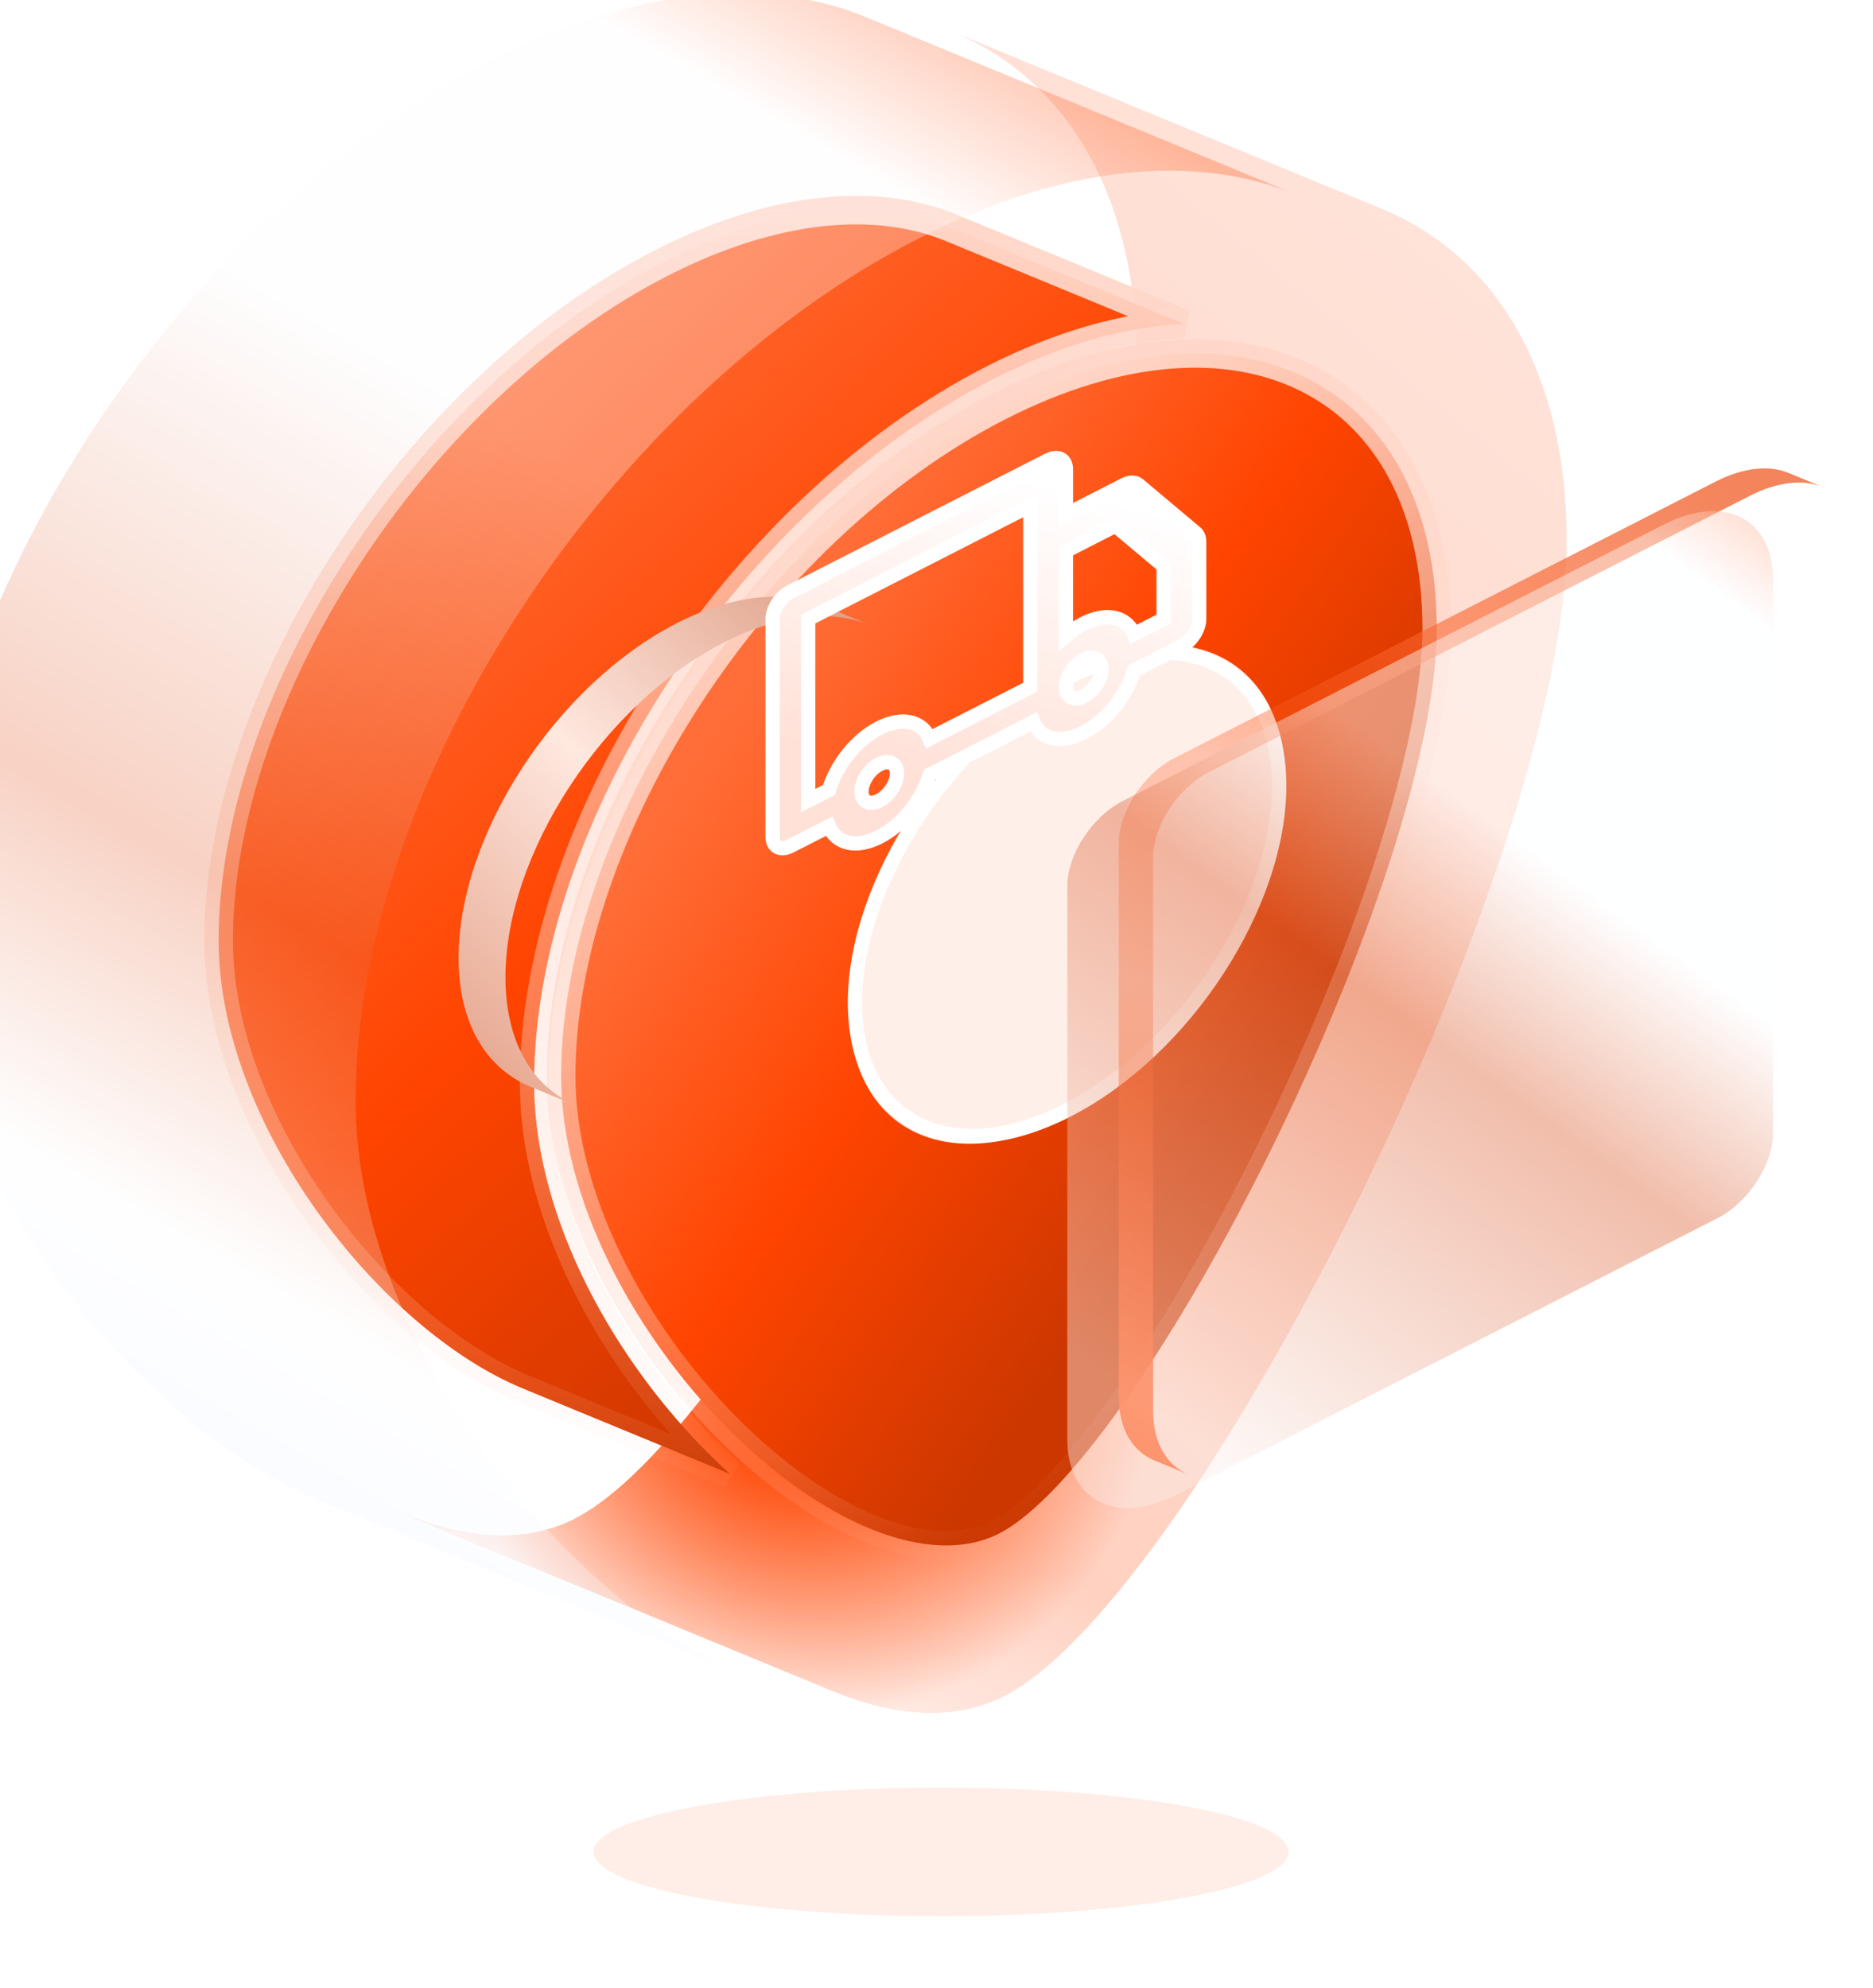
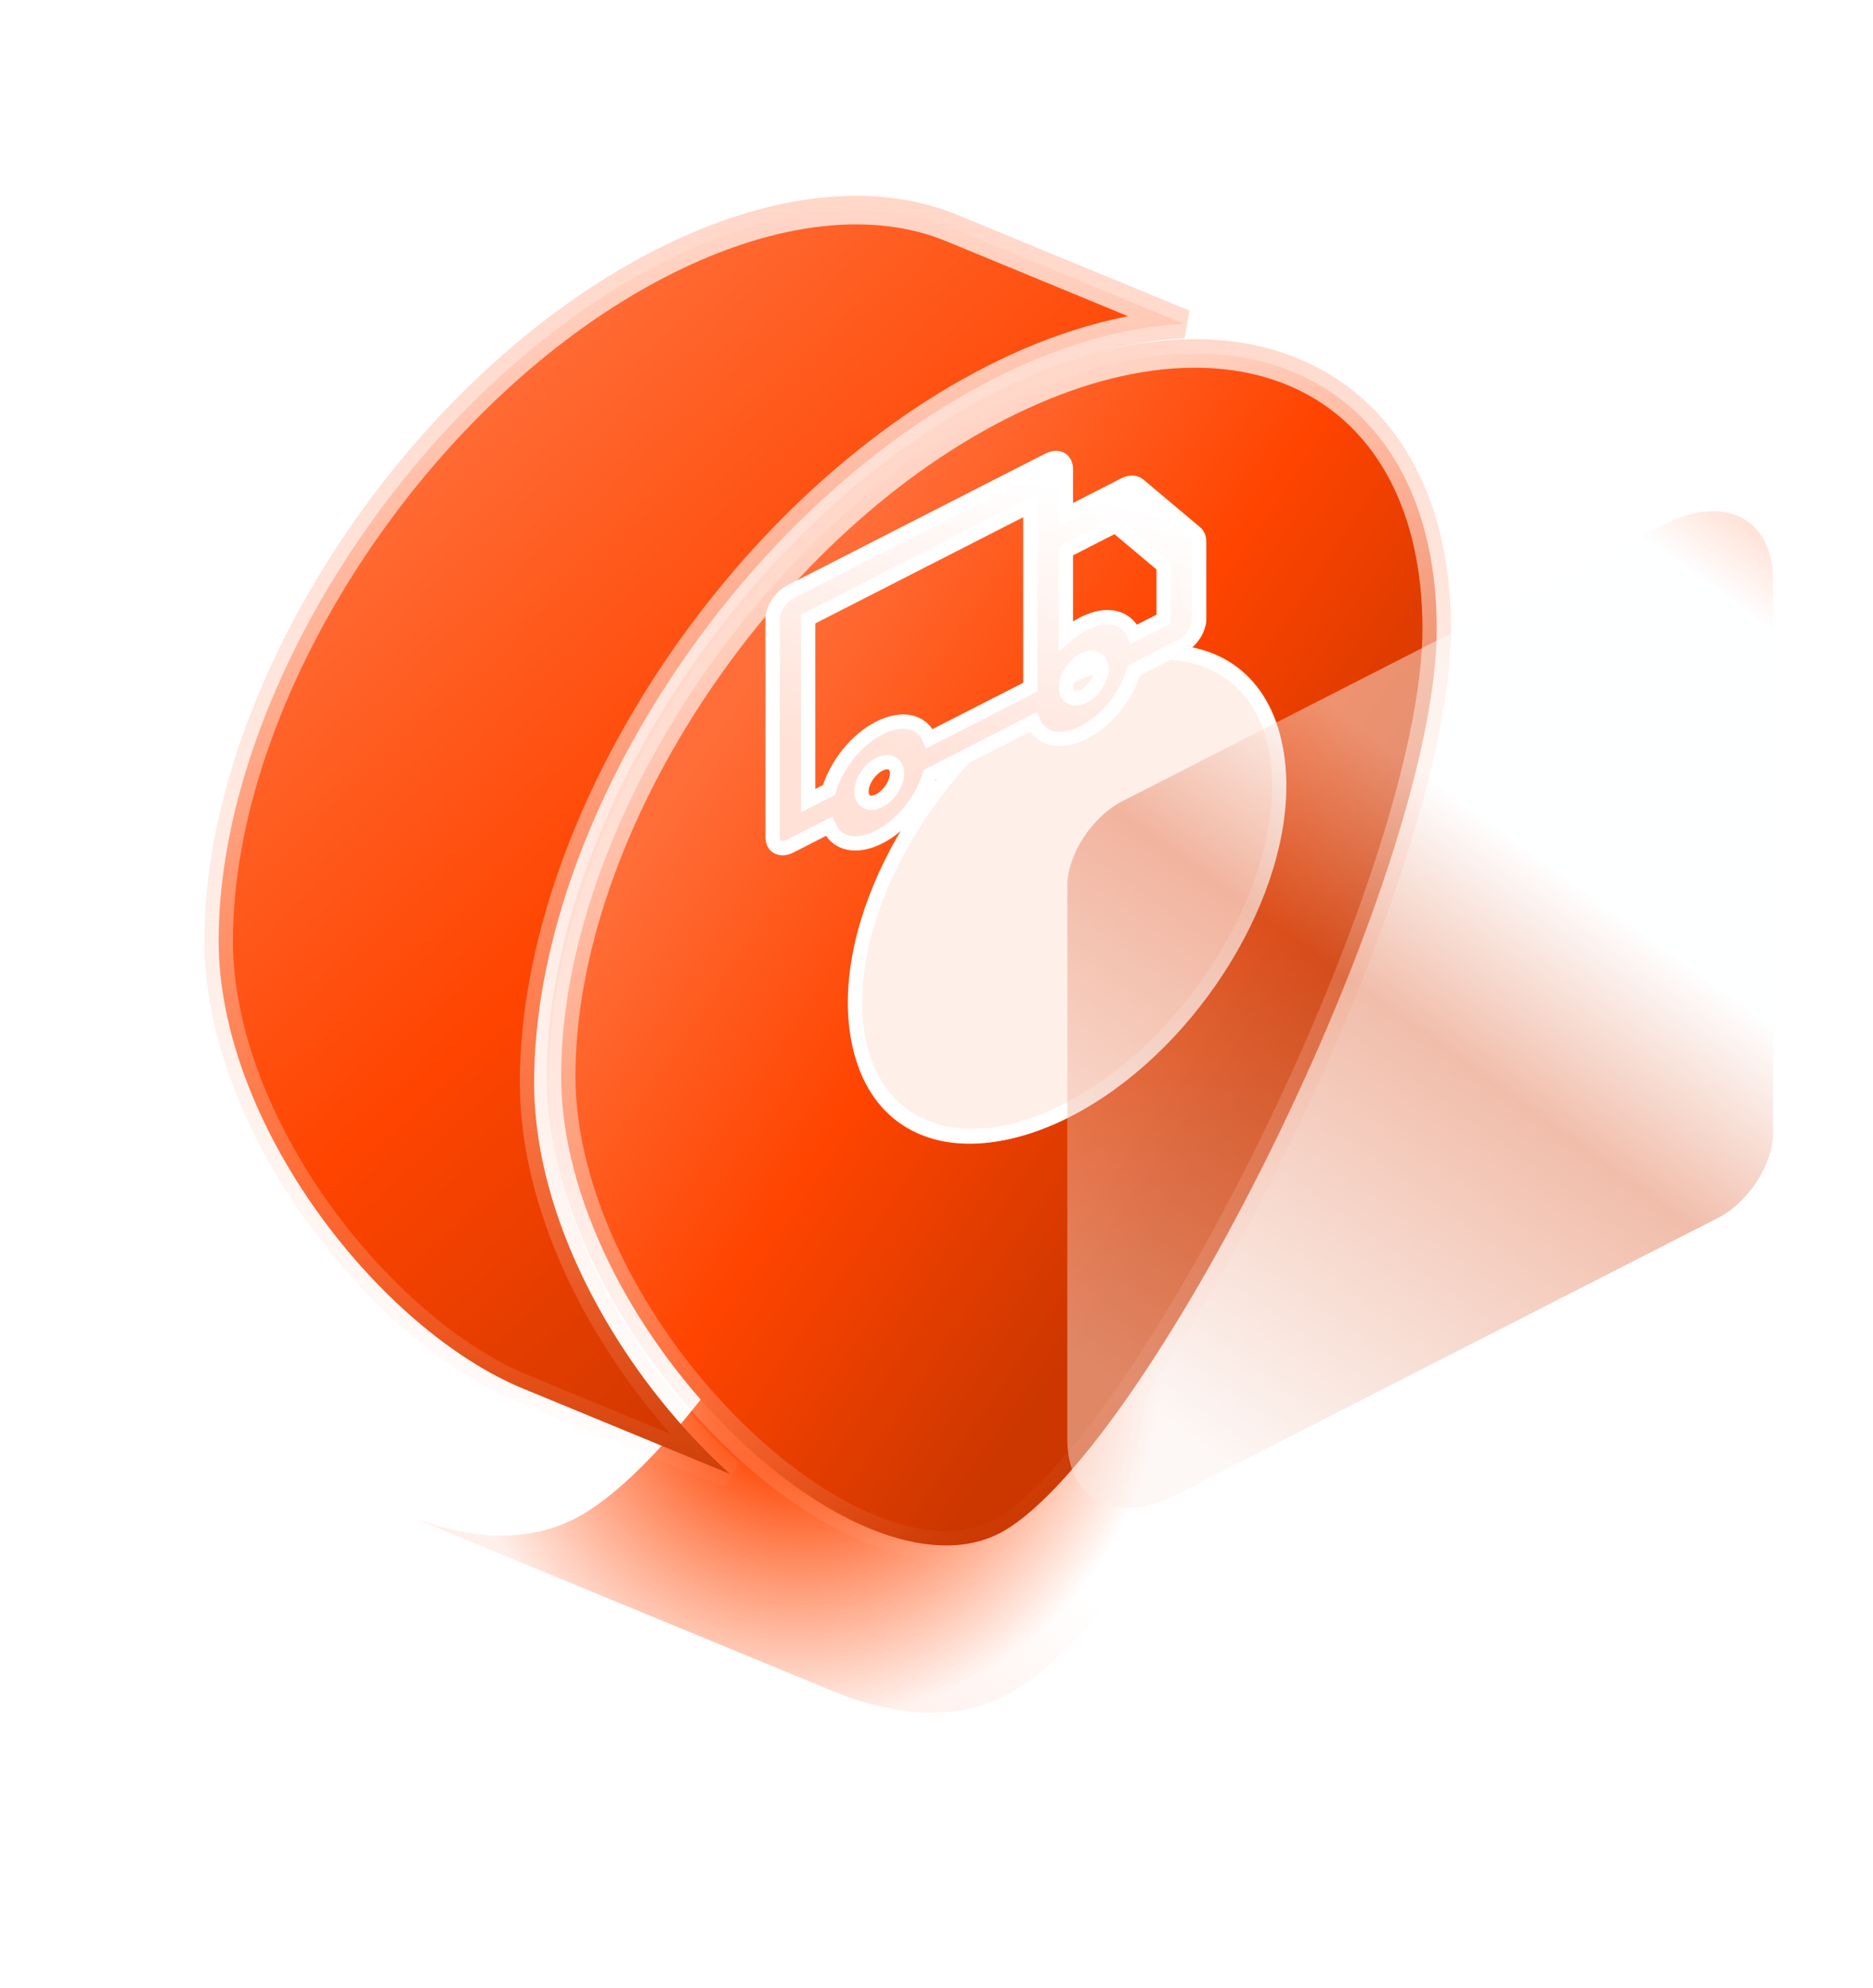
<svg xmlns="http://www.w3.org/2000/svg" width="131" height="139" viewBox="0 0 131 139" fill="none">
  <g filter="url(#filter0_ii_2554_2554)">
-     <path d="M96.598 14.584C104.567 17.87 109.574 25.953 109.574 37.787C109.574 59.986 83.767 111.694 70.225 118.61C66.8 120.36 62.59 120.045 58.212 118.24L28.16 105.843C32.538 107.649 36.748 107.963 40.173 106.214C53.715 99.297 79.522 47.589 79.522 25.391C79.522 13.559 74.517 5.477 66.552 2.19L96.598 14.584Z" fill="url(#paint0_linear_2554_2554)" />
    <path d="M96.598 14.584C104.567 17.87 109.574 25.953 109.574 37.787C109.574 59.986 83.767 111.694 70.225 118.61C66.8 120.36 62.59 120.045 58.212 118.24L28.16 105.843C32.538 107.649 36.748 107.963 40.173 106.214C53.715 99.297 79.522 47.589 79.522 25.391C79.522 13.559 74.517 5.477 66.552 2.19L96.598 14.584Z" fill="url(#paint1_linear_2554_2554)" />
    <path d="M96.598 14.584C104.567 17.87 109.574 25.953 109.574 37.787C109.574 59.986 83.767 111.694 70.225 118.61C66.8 120.36 62.59 120.045 58.212 118.24L28.16 105.843C32.538 107.649 36.748 107.963 40.173 106.214C53.715 99.297 79.522 47.589 79.522 25.391C79.522 13.559 74.517 5.477 66.552 2.19L96.598 14.584Z" fill="url(#paint2_radial_2554_2554)" />
  </g>
  <path d="M36.564 97.093L36.564 97.093C31.607 95.049 26.271 90.456 22.168 84.696C18.067 78.939 15.292 72.147 15.292 65.778C15.292 57.136 18.73 47.476 24.359 38.852C29.984 30.232 37.739 22.739 46.257 18.389C54.218 14.323 61.309 13.778 66.541 15.935C66.541 15.935 66.541 15.935 66.541 15.935L82.807 22.645C78.676 22.844 74.136 24.122 69.413 26.534C60.528 31.072 52.528 38.831 46.749 47.685C40.973 56.535 37.357 66.571 37.357 75.705C37.357 82.617 40.348 89.807 44.602 95.781C46.526 98.482 48.727 100.961 51.061 103.072L36.564 97.093Z" fill="url(#paint3_linear_2554_2554)" stroke="url(#paint4_linear_2554_2554)" stroke-width="2" />
  <path d="M100.487 43.973C100.487 48.223 99.246 53.973 97.164 60.367C95.087 66.743 92.2 73.677 88.972 80.242C85.743 86.81 82.193 92.968 78.803 97.804C75.373 102.696 72.254 106.022 69.867 107.241C67.48 108.46 64.361 108.32 60.931 106.931C57.541 105.559 53.991 103.027 50.762 99.757C47.535 96.489 44.648 92.504 42.571 88.249C40.488 83.983 39.247 79.5 39.247 75.251C39.247 58.114 52.875 37.103 69.867 28.425C86.859 19.747 100.487 26.836 100.487 43.973Z" fill="url(#paint5_linear_2554_2554)" stroke="url(#paint6_linear_2554_2554)" stroke-width="2" />
  <g filter="url(#filter1_bii_2554_2554)">
-     <path d="M70.223 17.691C80.369 12.509 89.618 11.707 96.597 14.585L66.545 2.188C59.567 -0.689 50.318 0.112 40.172 5.294C18.44 16.393 0.822 43.387 0.822 65.585C0.822 82.169 15.226 100.511 28.159 105.844L58.205 118.238C45.273 112.902 30.874 94.563 30.874 77.982C30.874 55.783 48.491 28.79 70.223 17.691Z" fill="url(#paint7_linear_2554_2554)" fill-opacity="0.3" />
-   </g>
+     </g>
  <g filter="url(#filter2_ddi_2554_2554)">
-     <path d="M74.633 46.925C78.573 44.913 82.164 44.602 84.874 45.719L81.594 44.366C78.884 43.249 75.292 43.56 71.353 45.572C62.913 49.883 56.072 60.365 56.072 68.985C56.072 73.581 58.017 76.719 61.111 77.995L64.389 79.347C61.296 78.071 59.352 74.933 59.352 70.338C59.352 61.718 66.194 51.236 74.633 46.925Z" fill="url(#paint8_linear_2554_2554)" />
-   </g>
+     </g>
  <g filter="url(#filter3_iii_2554_2554)">
    <ellipse cx="17.158" cy="15.608" rx="17.158" ry="15.608" transform="matrix(0.891 -0.455 2.49041e-08 1 59.352 54.73)" fill="#FFEFE9" />
  </g>
  <path d="M89.468 54.957C89.468 63.258 82.867 73.437 74.633 77.642C66.399 81.847 59.798 78.411 59.798 70.111C59.798 61.81 66.399 51.631 74.633 47.426C82.867 43.22 89.468 46.657 89.468 54.957Z" stroke="white" />
-   <path d="M127.501 34.064C126.153 33.508 124.365 33.663 122.404 34.664L84.523 54.011C82.383 55.104 80.649 57.762 80.649 59.948V98.642C80.649 100.929 81.616 102.491 83.155 103.126L80.754 102.135C79.214 101.5 78.246 99.938 78.246 97.651V58.956C78.246 56.771 79.981 54.113 82.12 53.02L120.002 33.673C121.962 32.672 123.75 32.517 125.099 33.073L127.501 34.064Z" fill="url(#paint9_linear_2554_2554)" />
  <g filter="url(#filter4_bii_2554_2554)">
    <path d="M80.65 59.948C80.65 57.762 82.385 55.104 84.525 54.012L122.406 34.664C126.606 32.519 130.011 34.258 130.011 38.548L130.011 77.243C130.011 79.428 128.276 82.086 126.137 83.179L88.255 102.526C84.055 104.671 80.65 102.932 80.65 98.642L80.65 59.948Z" fill="url(#paint10_linear_2554_2554)" fill-opacity="0.44" />
  </g>
  <g filter="url(#filter5_dddddd_2554_2554)">
    <path fill-rule="evenodd" clip-rule="evenodd" d="M93.037 67.289C93.037 66.588 93.594 65.735 94.28 65.385L112.306 56.178C112.992 55.828 113.549 56.112 113.549 56.813L113.549 59.988L117.633 57.902C118.023 57.703 118.39 57.702 118.625 57.899L122.62 61.255C122.784 61.392 122.872 61.616 122.872 61.893L122.872 67.289C122.872 67.991 122.315 68.843 121.629 69.194L118.309 70.89C117.797 72.631 116.416 74.396 114.792 75.226C113.168 76.055 111.787 75.7 111.275 74.482L104.013 78.191C103.501 79.932 102.12 81.698 100.496 82.527C98.872 83.356 97.491 83.002 96.979 81.784L94.28 83.162C93.594 83.513 93.037 83.228 93.037 82.527L93.037 67.289ZM96.979 79.244C97.491 77.503 98.872 75.737 100.496 74.908C102.12 74.079 103.501 74.433 104.013 75.651L111.062 72.051L111.062 59.353L95.523 67.289L95.523 79.987L96.979 79.244ZM113.549 68.459L113.549 62.528L117.015 60.757L120.386 63.589L120.386 67.289L118.309 68.35C117.797 67.132 116.416 66.778 114.792 67.607C114.356 67.829 113.937 68.12 113.549 68.459ZM100.496 77.448C99.809 77.798 99.253 78.651 99.253 79.353C99.253 80.054 99.809 80.338 100.496 79.987C101.182 79.637 101.739 78.784 101.739 78.083C101.739 77.381 101.182 77.097 100.496 77.448ZM114.792 70.146C114.105 70.497 113.549 71.35 113.549 72.051C113.549 72.752 114.105 73.037 114.792 72.686C115.478 72.335 116.035 71.483 116.035 70.781C116.035 70.08 115.478 69.796 114.792 70.146Z" fill="url(#paint11_linear_2554_2554)" />
    <path fill-rule="evenodd" clip-rule="evenodd" d="M93.037 67.289C93.037 66.588 93.594 65.735 94.28 65.385L112.306 56.178C112.992 55.828 113.549 56.112 113.549 56.813L113.549 59.988L117.633 57.902C118.023 57.703 118.39 57.702 118.625 57.899L122.62 61.255C122.784 61.392 122.872 61.616 122.872 61.893L122.872 67.289C122.872 67.991 122.315 68.843 121.629 69.194L118.309 70.89C117.797 72.631 116.416 74.396 114.792 75.226C113.168 76.055 111.787 75.7 111.275 74.482L104.013 78.191C103.501 79.932 102.12 81.698 100.496 82.527C98.872 83.356 97.491 83.002 96.979 81.784L94.28 83.162C93.594 83.513 93.037 83.228 93.037 82.527L93.037 67.289ZM96.979 79.244C97.491 77.503 98.872 75.737 100.496 74.908C102.12 74.079 103.501 74.433 104.013 75.651L111.062 72.051L111.062 59.353L95.523 67.289L95.523 79.987L96.979 79.244ZM113.549 68.459L113.549 62.528L117.015 60.757L120.386 63.589L120.386 67.289L118.309 68.35C117.797 67.132 116.416 66.778 114.792 67.607C114.356 67.829 113.937 68.12 113.549 68.459ZM100.496 77.448C99.809 77.798 99.253 78.651 99.253 79.353C99.253 80.054 99.809 80.338 100.496 79.987C101.182 79.637 101.739 78.784 101.739 78.083C101.739 77.381 101.182 77.097 100.496 77.448ZM114.792 70.146C114.105 70.497 113.549 71.35 113.549 72.051C113.549 72.752 114.105 73.037 114.792 72.686C115.478 72.335 116.035 71.483 116.035 70.781C116.035 70.08 115.478 69.796 114.792 70.146Z" fill="url(#paint12_radial_2554_2554)" />
    <path fill-rule="evenodd" clip-rule="evenodd" d="M93.037 67.289C93.037 66.588 93.594 65.735 94.28 65.385L112.306 56.178C112.992 55.828 113.549 56.112 113.549 56.813L113.549 59.988L117.633 57.902C118.023 57.703 118.39 57.702 118.625 57.899L122.62 61.255C122.784 61.392 122.872 61.616 122.872 61.893L122.872 67.289C122.872 67.991 122.315 68.843 121.629 69.194L118.309 70.89C117.797 72.631 116.416 74.396 114.792 75.226C113.168 76.055 111.787 75.7 111.275 74.482L104.013 78.191C103.501 79.932 102.12 81.698 100.496 82.527C98.872 83.356 97.491 83.002 96.979 81.784L94.28 83.162C93.594 83.513 93.037 83.228 93.037 82.527L93.037 67.289ZM96.979 79.244C97.491 77.503 98.872 75.737 100.496 74.908C102.12 74.079 103.501 74.433 104.013 75.651L111.062 72.051L111.062 59.353L95.523 67.289L95.523 79.987L96.979 79.244ZM113.549 68.459L113.549 62.528L117.015 60.757L120.386 63.589L120.386 67.289L118.309 68.35C117.797 67.132 116.416 66.778 114.792 67.607C114.356 67.829 113.937 68.12 113.549 68.459ZM100.496 77.448C99.809 77.798 99.253 78.651 99.253 79.353C99.253 80.054 99.809 80.338 100.496 79.987C101.182 79.637 101.739 78.784 101.739 78.083C101.739 77.381 101.182 77.097 100.496 77.448ZM114.792 70.146C114.105 70.497 113.549 71.35 113.549 72.051C113.549 72.752 114.105 73.037 114.792 72.686C115.478 72.335 116.035 71.483 116.035 70.781C116.035 70.08 115.478 69.796 114.792 70.146Z" stroke="white" stroke-linecap="round" />
  </g>
  <g filter="url(#filter6_f_2554_2554)">
-     <ellipse cx="65.822" cy="129.5" rx="24.304" ry="4.5" fill="#FF5010" fill-opacity="0.1" />
-   </g>
+     </g>
  <defs>
    <filter id="filter0_ii_2554_2554" x="28.16" y="2.19" width="81.414" height="117.58" filterUnits="userSpaceOnUse" color-interpolation-filters="sRGB">
      <feFlood flood-opacity="0" result="BackgroundImageFix" />
      <feBlend mode="normal" in="SourceGraphic" in2="BackgroundImageFix" result="shape" />
      <feColorMatrix in="SourceAlpha" type="matrix" values="0 0 0 0 0 0 0 0 0 0 0 0 0 0 0 0 0 0 127 0" result="hardAlpha" />
      <feOffset />
      <feGaussianBlur stdDeviation="36.5" />
      <feComposite in2="hardAlpha" operator="arithmetic" k2="-1" k3="1" />
      <feColorMatrix type="matrix" values="0 0 0 0 0.754 0 0 0 0 0.513 0 0 0 0 0.424 0 0 0 1 0" />
      <feBlend mode="normal" in2="shape" result="effect1_innerShadow_2554_2554" />
      <feColorMatrix in="SourceAlpha" type="matrix" values="0 0 0 0 0 0 0 0 0 0 0 0 0 0 0 0 0 0 127 0" result="hardAlpha" />
      <feOffset />
      <feGaussianBlur stdDeviation="8" />
      <feComposite in2="hardAlpha" operator="arithmetic" k2="-1" k3="1" />
      <feColorMatrix type="matrix" values="0 0 0 0 1 0 0 0 0 0.863 0 0 0 0 0.812 0 0 0 1 0" />
      <feBlend mode="normal" in2="effect1_innerShadow_2554_2554" result="effect2_innerShadow_2554_2554" />
    </filter>
    <filter id="filter1_bii_2554_2554" x="-12.178" y="-12.46" width="121.774" height="143.698" filterUnits="userSpaceOnUse" color-interpolation-filters="sRGB">
      <feFlood flood-opacity="0" result="BackgroundImageFix" />
      <feGaussianBlur in="BackgroundImageFix" stdDeviation="6.5" />
      <feComposite in2="SourceAlpha" operator="in" result="effect1_backgroundBlur_2554_2554" />
      <feBlend mode="normal" in="SourceGraphic" in2="effect1_backgroundBlur_2554_2554" result="shape" />
      <feColorMatrix in="SourceAlpha" type="matrix" values="0 0 0 0 0 0 0 0 0 0 0 0 0 0 0 0 0 0 127 0" result="hardAlpha" />
      <feOffset dx="-4" />
      <feGaussianBlur stdDeviation="14" />
      <feComposite in2="hardAlpha" operator="arithmetic" k2="-1" k3="1" />
      <feColorMatrix type="matrix" values="0 0 0 0 1 0 0 0 0 0.823 0 0 0 0 0.758 0 0 0 1 0" />
      <feBlend mode="normal" in2="shape" result="effect2_innerShadow_2554_2554" />
      <feColorMatrix in="SourceAlpha" type="matrix" values="0 0 0 0 0 0 0 0 0 0 0 0 0 0 0 0 0 0 127 0" result="hardAlpha" />
      <feOffset dx="-2" dy="-1" />
      <feGaussianBlur stdDeviation="2" />
      <feComposite in2="hardAlpha" operator="arithmetic" k2="-1" k3="1" />
      <feColorMatrix type="matrix" values="0 0 0 0 1 0 0 0 0 1 0 0 0 0 1 0 0 0 0.7 0" />
      <feBlend mode="normal" in2="effect2_innerShadow_2554_2554" result="effect3_innerShadow_2554_2554" />
    </filter>
    <filter id="filter2_ddi_2554_2554" x="22.072" y="20.726" width="72.802" height="79.621" filterUnits="userSpaceOnUse" color-interpolation-filters="sRGB">
      <feFlood flood-opacity="0" result="BackgroundImageFix" />
      <feColorMatrix in="SourceAlpha" type="matrix" values="0 0 0 0 0 0 0 0 0 0 0 0 0 0 0 0 0 0 127 0" result="hardAlpha" />
      <feOffset dx="-12" dy="-1" />
      <feGaussianBlur stdDeviation="11" />
      <feComposite in2="hardAlpha" operator="out" />
      <feColorMatrix type="matrix" values="0 0 0 0 1 0 0 0 0 0.314 0 0 0 0 0.063 0 0 0 1 0" />
      <feBlend mode="normal" in2="BackgroundImageFix" result="effect1_dropShadow_2554_2554" />
      <feColorMatrix in="SourceAlpha" type="matrix" values="0 0 0 0 0 0 0 0 0 0 0 0 0 0 0 0 0 0 127 0" result="hardAlpha" />
      <feOffset dx="-12" dy="-1" />
      <feGaussianBlur stdDeviation="6" />
      <feComposite in2="hardAlpha" operator="out" />
      <feColorMatrix type="matrix" values="0 0 0 0 1 0 0 0 0 0.314 0 0 0 0 0.063 0 0 0 1 0" />
      <feBlend mode="normal" in2="effect1_dropShadow_2554_2554" result="effect2_dropShadow_2554_2554" />
      <feBlend mode="normal" in="SourceGraphic" in2="effect2_dropShadow_2554_2554" result="shape" />
      <feColorMatrix in="SourceAlpha" type="matrix" values="0 0 0 0 0 0 0 0 0 0 0 0 0 0 0 0 0 0 127 0" result="hardAlpha" />
      <feOffset />
      <feGaussianBlur stdDeviation="1.5" />
      <feComposite in2="hardAlpha" operator="arithmetic" k2="-1" k3="1" />
      <feColorMatrix type="matrix" values="0 0 0 0 1 0 0 0 0 0.939 0 0 0 0 0.917 0 0 0 1 0" />
      <feBlend mode="normal" in2="shape" result="effect3_innerShadow_2554_2554" />
    </filter>
    <filter id="filter3_iii_2554_2554" x="59.352" y="45.08" width="30.561" height="34.909" filterUnits="userSpaceOnUse" color-interpolation-filters="sRGB">
      <feFlood flood-opacity="0" result="BackgroundImageFix" />
      <feBlend mode="normal" in="SourceGraphic" in2="BackgroundImageFix" result="shape" />
      <feColorMatrix in="SourceAlpha" type="matrix" values="0 0 0 0 0 0 0 0 0 0 0 0 0 0 0 0 0 0 127 0" result="hardAlpha" />
      <feOffset />
      <feGaussianBlur stdDeviation="2" />
      <feComposite in2="hardAlpha" operator="arithmetic" k2="-1" k3="1" />
      <feColorMatrix type="matrix" values="0 0 0 0 1 0 0 0 0 1 0 0 0 0 1 0 0 0 1 0" />
      <feBlend mode="normal" in2="shape" result="effect1_innerShadow_2554_2554" />
      <feColorMatrix in="SourceAlpha" type="matrix" values="0 0 0 0 0 0 0 0 0 0 0 0 0 0 0 0 0 0 127 0" result="hardAlpha" />
      <feOffset />
      <feGaussianBlur stdDeviation="2" />
      <feComposite in2="hardAlpha" operator="arithmetic" k2="-1" k3="1" />
      <feColorMatrix type="matrix" values="0 0 0 0 1 0 0 0 0 1 0 0 0 0 1 0 0 0 1 0" />
      <feBlend mode="normal" in2="effect1_innerShadow_2554_2554" result="effect2_innerShadow_2554_2554" />
      <feColorMatrix in="SourceAlpha" type="matrix" values="0 0 0 0 0 0 0 0 0 0 0 0 0 0 0 0 0 0 127 0" result="hardAlpha" />
      <feOffset />
      <feGaussianBlur stdDeviation="2" />
      <feComposite in2="hardAlpha" operator="arithmetic" k2="-1" k3="1" />
      <feColorMatrix type="matrix" values="0 0 0 0 1 0 0 0 0 1 0 0 0 0 1 0 0 0 1 0" />
      <feBlend mode="normal" in2="effect2_innerShadow_2554_2554" result="effect3_innerShadow_2554_2554" />
    </filter>
    <filter id="filter4_bii_2554_2554" x="67.65" y="20.746" width="75.36" height="95.7" filterUnits="userSpaceOnUse" color-interpolation-filters="sRGB">
      <feFlood flood-opacity="0" result="BackgroundImageFix" />
      <feGaussianBlur in="BackgroundImageFix" stdDeviation="6.5" />
      <feComposite in2="SourceAlpha" operator="in" result="effect1_backgroundBlur_2554_2554" />
      <feBlend mode="normal" in="SourceGraphic" in2="effect1_backgroundBlur_2554_2554" result="shape" />
      <feColorMatrix in="SourceAlpha" type="matrix" values="0 0 0 0 0 0 0 0 0 0 0 0 0 0 0 0 0 0 127 0" result="hardAlpha" />
      <feOffset dx="-4" />
      <feGaussianBlur stdDeviation="14" />
      <feComposite in2="hardAlpha" operator="arithmetic" k2="-1" k3="1" />
      <feColorMatrix type="matrix" values="0 0 0 0 1 0 0 0 0 0.844 0 0 0 0 0.787 0 0 0 1 0" />
      <feBlend mode="normal" in2="shape" result="effect2_innerShadow_2554_2554" />
      <feColorMatrix in="SourceAlpha" type="matrix" values="0 0 0 0 0 0 0 0 0 0 0 0 0 0 0 0 0 0 127 0" result="hardAlpha" />
      <feOffset dx="-2" dy="2" />
      <feGaussianBlur stdDeviation="2" />
      <feComposite in2="hardAlpha" operator="arithmetic" k2="-1" k3="1" />
      <feColorMatrix type="matrix" values="0 0 0 0 1 0 0 0 0 0.817 0 0 0 0 0.75 0 0 0 1 0" />
      <feBlend mode="normal" in2="effect2_innerShadow_2554_2554" result="effect3_innerShadow_2554_2554" />
    </filter>
    <filter id="filter5_dddddd_2554_2554" x="65.592" y="43.48" width="57.726" height="52.379" filterUnits="userSpaceOnUse" color-interpolation-filters="sRGB">
      <feFlood flood-opacity="0" result="BackgroundImageFix" />
      <feColorMatrix in="SourceAlpha" type="matrix" values="0 0 0 0 0 0 0 0 0 0 0 0 0 0 0 0 0 0 127 0" result="hardAlpha" />
      <feOffset dx="-15" />
      <feGaussianBlur stdDeviation="6" />
      <feComposite in2="hardAlpha" operator="out" />
      <feColorMatrix type="matrix" values="0 0 0 0 1 0 0 0 0 0.314 0 0 0 0 0.063 0 0 0 0.7 0" />
      <feBlend mode="normal" in2="BackgroundImageFix" result="effect1_dropShadow_2554_2554" />
      <feColorMatrix in="SourceAlpha" type="matrix" values="0 0 0 0 0 0 0 0 0 0 0 0 0 0 0 0 0 0 127 0" result="hardAlpha" />
      <feOffset dx="-2" dy="-2" />
      <feComposite in2="hardAlpha" operator="out" />
      <feColorMatrix type="matrix" values="0 0 0 0 1 0 0 0 0 0.784 0 0 0 0 0.706 0 0 0 1 0" />
      <feBlend mode="normal" in2="effect1_dropShadow_2554_2554" result="effect2_dropShadow_2554_2554" />
      <feColorMatrix in="SourceAlpha" type="matrix" values="0 0 0 0 0 0 0 0 0 0 0 0 0 0 0 0 0 0 127 0" result="hardAlpha" />
      <feOffset dx="-4" dy="-4" />
      <feComposite in2="hardAlpha" operator="out" />
      <feColorMatrix type="matrix" values="0 0 0 0 1 0 0 0 0 0.784 0 0 0 0 0.706 0 0 0 1 0" />
      <feBlend mode="normal" in2="effect2_dropShadow_2554_2554" result="effect3_dropShadow_2554_2554" />
      <feColorMatrix in="SourceAlpha" type="matrix" values="0 0 0 0 0 0 0 0 0 0 0 0 0 0 0 0 0 0 127 0" result="hardAlpha" />
      <feOffset dx="-5" dy="-5" />
      <feComposite in2="hardAlpha" operator="out" />
      <feColorMatrix type="matrix" values="0 0 0 0 1 0 0 0 0 0.784 0 0 0 0 0.706 0 0 0 1 0" />
      <feBlend mode="normal" in2="effect3_dropShadow_2554_2554" result="effect4_dropShadow_2554_2554" />
      <feColorMatrix in="SourceAlpha" type="matrix" values="0 0 0 0 0 0 0 0 0 0 0 0 0 0 0 0 0 0 127 0" result="hardAlpha" />
      <feOffset dx="-6" dy="-6" />
      <feComposite in2="hardAlpha" operator="out" />
      <feColorMatrix type="matrix" values="0 0 0 0 1 0 0 0 0 0.784 0 0 0 0 0.706 0 0 0 1 0" />
      <feBlend mode="normal" in2="effect4_dropShadow_2554_2554" result="effect5_dropShadow_2554_2554" />
      <feColorMatrix in="SourceAlpha" type="matrix" values="0 0 0 0 0 0 0 0 0 0 0 0 0 0 0 0 0 0 127 0" result="hardAlpha" />
      <feOffset dx="-7" dy="-7" />
      <feComposite in2="hardAlpha" operator="out" />
      <feColorMatrix type="matrix" values="0 0 0 0 1 0 0 0 0 0.783 0 0 0 0 0.704 0 0 0 1 0" />
      <feBlend mode="normal" in2="effect5_dropShadow_2554_2554" result="effect6_dropShadow_2554_2554" />
      <feBlend mode="normal" in="SourceGraphic" in2="effect6_dropShadow_2554_2554" result="shape" />
    </filter>
    <filter id="filter6_f_2554_2554" x="36.518" y="120" width="58.608" height="19" filterUnits="userSpaceOnUse" color-interpolation-filters="sRGB">
      <feFlood flood-opacity="0" result="BackgroundImageFix" />
      <feBlend mode="normal" in="SourceGraphic" in2="BackgroundImageFix" result="shape" />
      <feGaussianBlur stdDeviation="2.5" result="effect1_foregroundBlur_2554_2554" />
    </filter>
    <linearGradient id="paint0_linear_2554_2554" x1="100.207" y1="11.167" x2="27.72" y2="99.481" gradientUnits="userSpaceOnUse">
      <stop stop-color="#FFE3D9" />
      <stop offset="1" stop-color="#FFCDBB" />
    </linearGradient>
    <linearGradient id="paint1_linear_2554_2554" x1="50.534" y1="116.429" x2="64.637" y2="87.779" gradientUnits="userSpaceOnUse">
      <stop stop-color="#FFEFEA" />
      <stop offset="0.5" stop-color="#FFEFEA" stop-opacity="0" />
    </linearGradient>
    <radialGradient id="paint2_radial_2554_2554" cx="0" cy="0" r="1" gradientUnits="userSpaceOnUse" gradientTransform="translate(56.306 96.054) rotate(-6.444) scale(24.644 24.447)">
      <stop offset="0.297" stop-color="#FF5010" />
      <stop offset="1" stop-color="#FF5010" stop-opacity="0" />
    </radialGradient>
    <linearGradient id="paint3_linear_2554_2554" x1="90.987" y1="107.944" x2="8.727" y2="18.828" gradientUnits="userSpaceOnUse">
      <stop offset="0.26" stop-color="#CC3700" />
      <stop offset="0.54" stop-color="#FF4400" />
      <stop offset="0.824" stop-color="#FF6E38" />
    </linearGradient>
    <linearGradient id="paint4_linear_2554_2554" x1="52.64" y1="13.691" x2="52.64" y2="107.944" gradientUnits="userSpaceOnUse">
      <stop stop-color="#FFD7C9" />
      <stop offset="1" stop-color="#FFD7C9" stop-opacity="0" />
    </linearGradient>
    <linearGradient id="paint5_linear_2554_2554" x1="101.378" y1="92.147" x2="35.629" y2="47.539" gradientUnits="userSpaceOnUse">
      <stop offset="0.26" stop-color="#CC3700" />
      <stop offset="0.54" stop-color="#FF4400" />
      <stop offset="0.824" stop-color="#FF6E38" />
    </linearGradient>
    <linearGradient id="paint6_linear_2554_2554" x1="69.867" y1="27.425" x2="102.603" y2="91.522" gradientUnits="userSpaceOnUse">
      <stop stop-color="#FFD7C9" />
      <stop offset="1" stop-color="#FFD7C9" stop-opacity="0" />
    </linearGradient>
    <linearGradient id="paint7_linear_2554_2554" x1="79.587" y1="6.22" x2="19.431" y2="110.753" gradientUnits="userSpaceOnUse">
      <stop stop-color="#FF5010" />
      <stop offset="0.104" stop-color="white" />
      <stop offset="0.23" stop-color="#FEFEFF" />
      <stop offset="0.333" stop-color="#FDFEFF" />
      <stop offset="0.646" stop-color="#E96A3C" />
      <stop offset="0.838" stop-color="white" />
      <stop offset="1" stop-color="#E8F0FF" />
    </linearGradient>
    <linearGradient id="paint8_linear_2554_2554" x1="82.147" y1="38.953" x2="34.418" y2="88.248" gradientUnits="userSpaceOnUse">
      <stop offset="0.028" stop-color="#DE9C83" />
      <stop offset="0.345" stop-color="#FFE8DF" />
      <stop offset="0.705" stop-color="#E29B81" />
    </linearGradient>
    <linearGradient id="paint9_linear_2554_2554" x1="119.301" y1="32.819" x2="86.129" y2="103.858" gradientUnits="userSpaceOnUse">
      <stop stop-color="#F3845B" />
      <stop offset="0.424" stop-color="#FF5010" stop-opacity="0.28" />
      <stop offset="0.626" stop-color="#FF5010" stop-opacity="0.28" />
      <stop offset="1" stop-color="#FF5010" />
    </linearGradient>
    <linearGradient id="paint10_linear_2554_2554" x1="128.249" y1="31.003" x2="82.963" y2="93.742" gradientUnits="userSpaceOnUse">
      <stop stop-color="#FF9974" />
      <stop offset="0.104" stop-color="#FDFEFF" />
      <stop offset="0.392" stop-color="#FDFEFF" />
      <stop offset="0.583" stop-color="#DF693E" />
      <stop offset="1" stop-color="#FAECE7" />
    </linearGradient>
    <linearGradient id="paint11_linear_2554_2554" x1="93.125" y1="75.683" x2="98.622" y2="54.28" gradientUnits="userSpaceOnUse">
      <stop stop-color="#FFE1D7" />
      <stop offset="1" stop-color="white" />
    </linearGradient>
    <radialGradient id="paint12_radial_2554_2554" cx="0" cy="0" r="1" gradientUnits="userSpaceOnUse" gradientTransform="translate(65.599 113.48) rotate(-70.987) scale(34.196 41.628)">
      <stop stop-color="#FF5010" />
      <stop offset="1" stop-color="#FF5010" stop-opacity="0" />
    </radialGradient>
  </defs>
</svg>